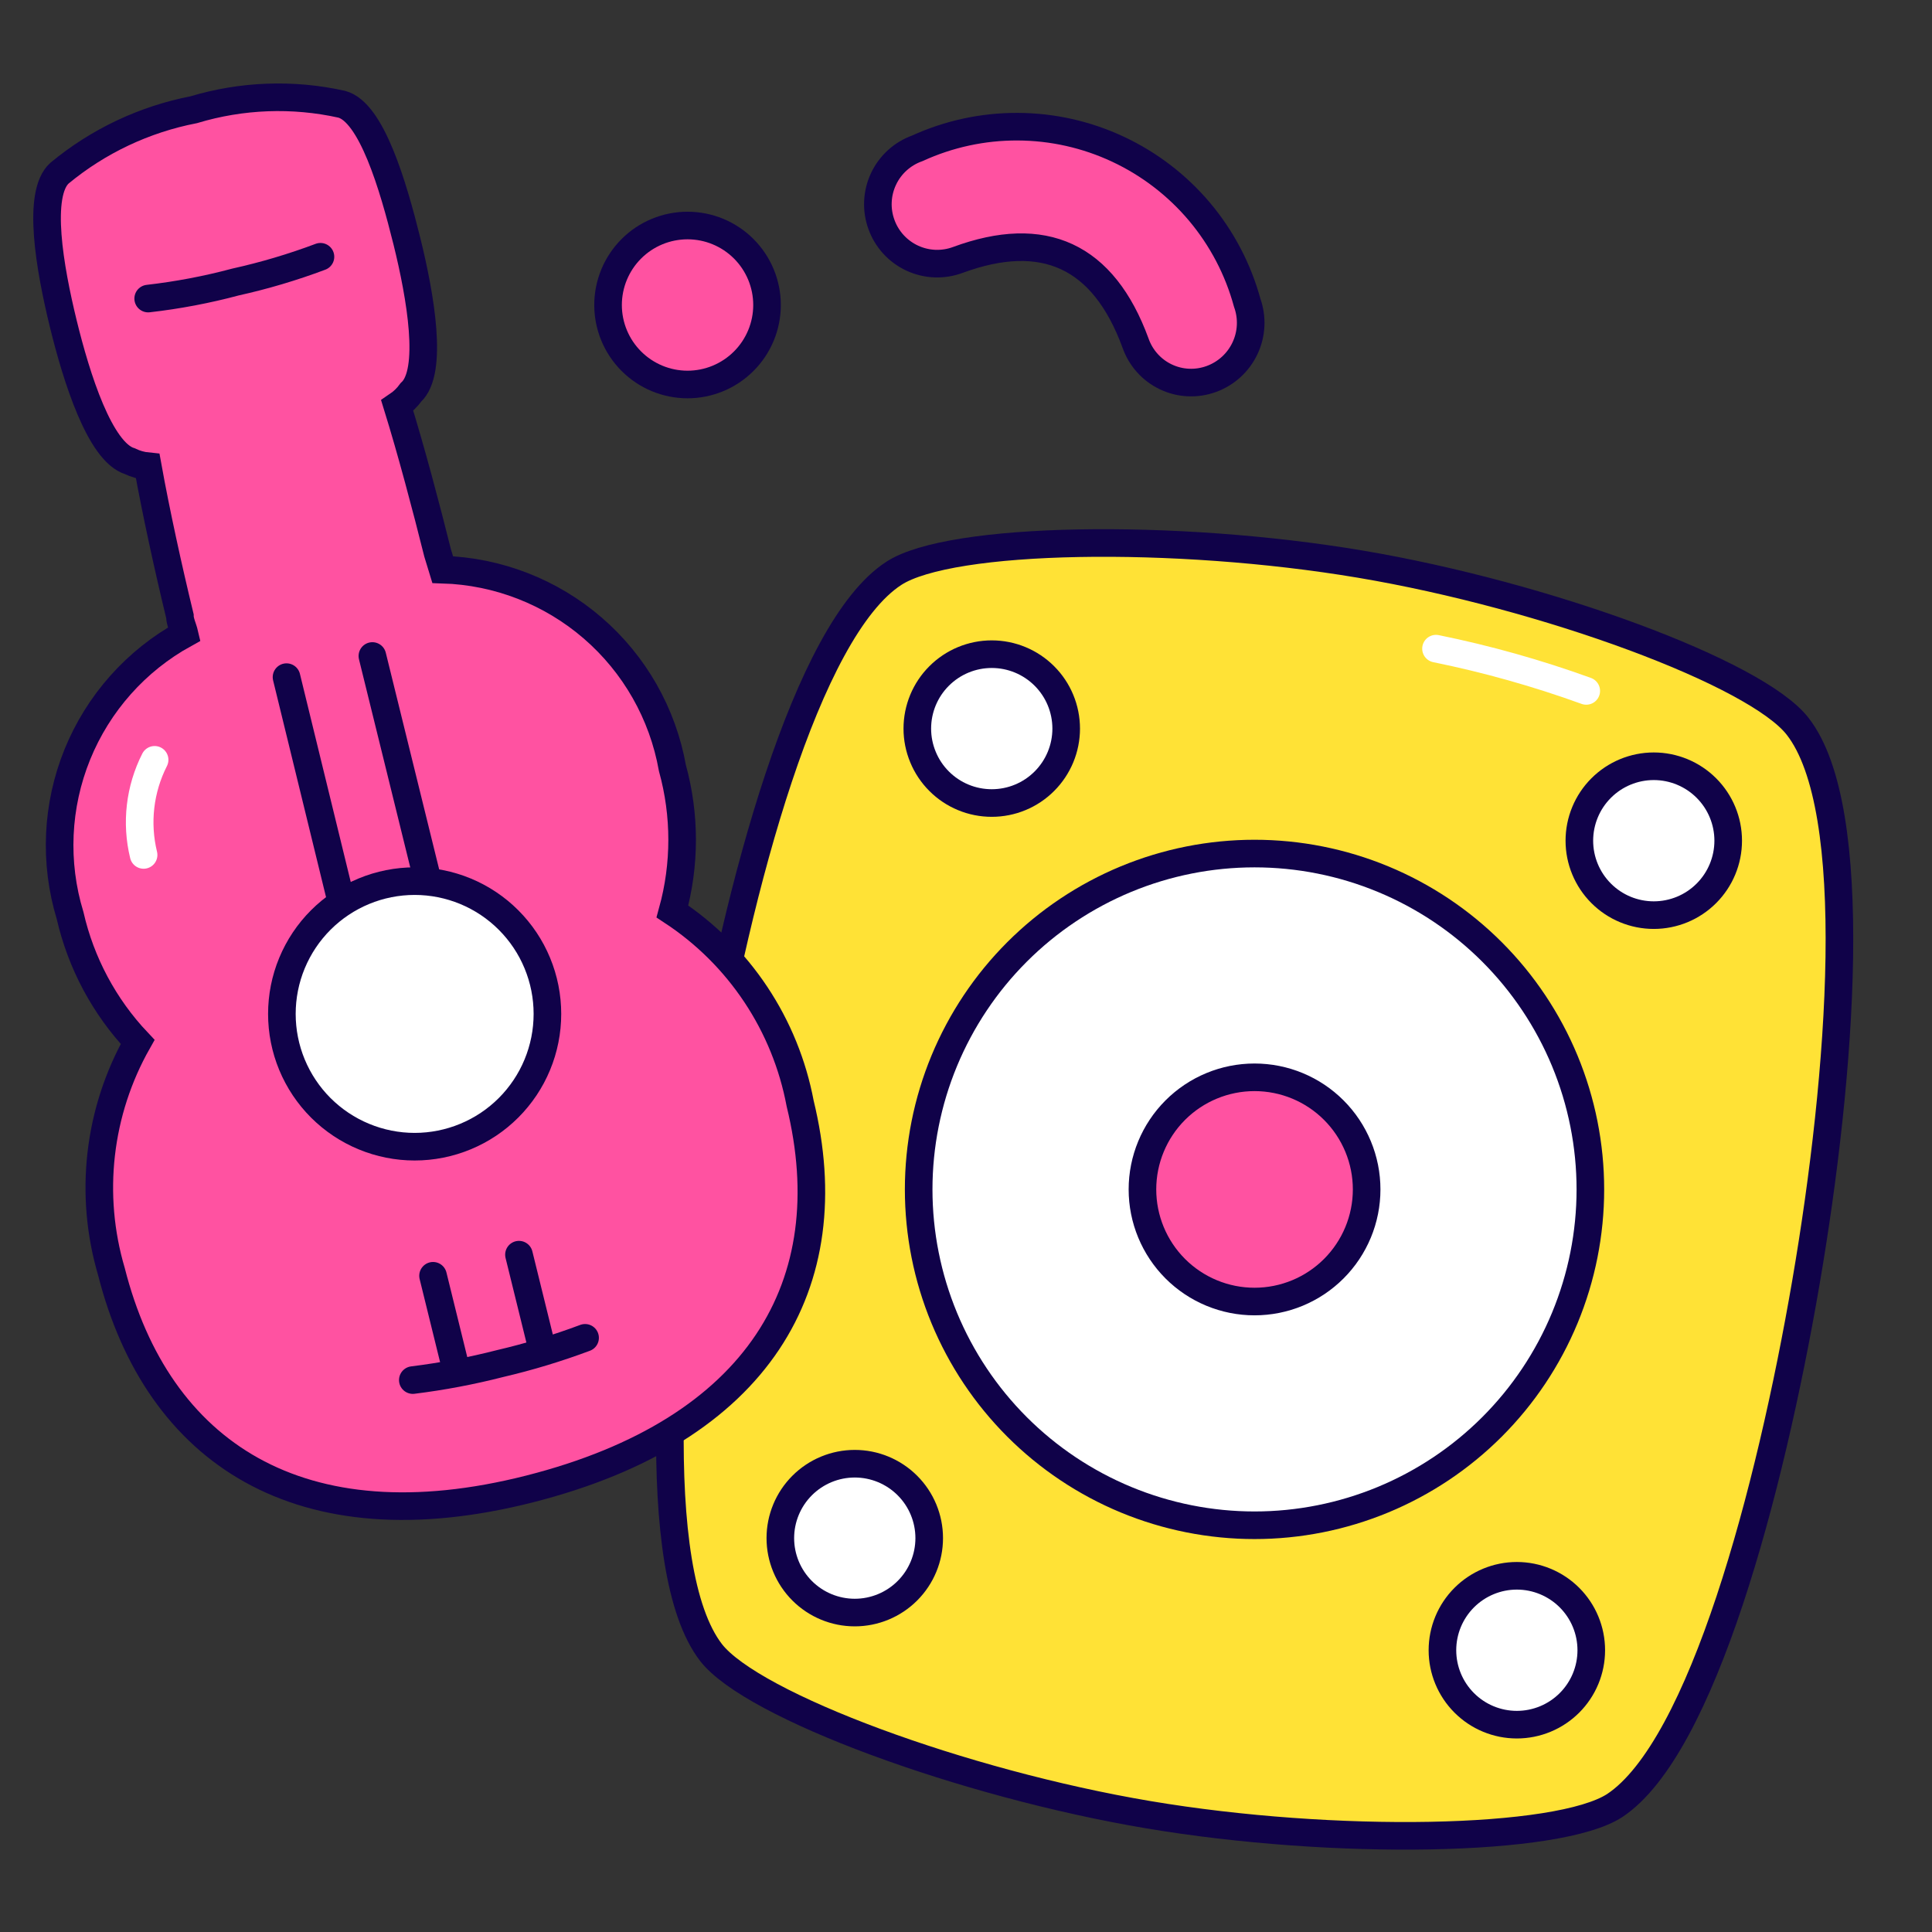
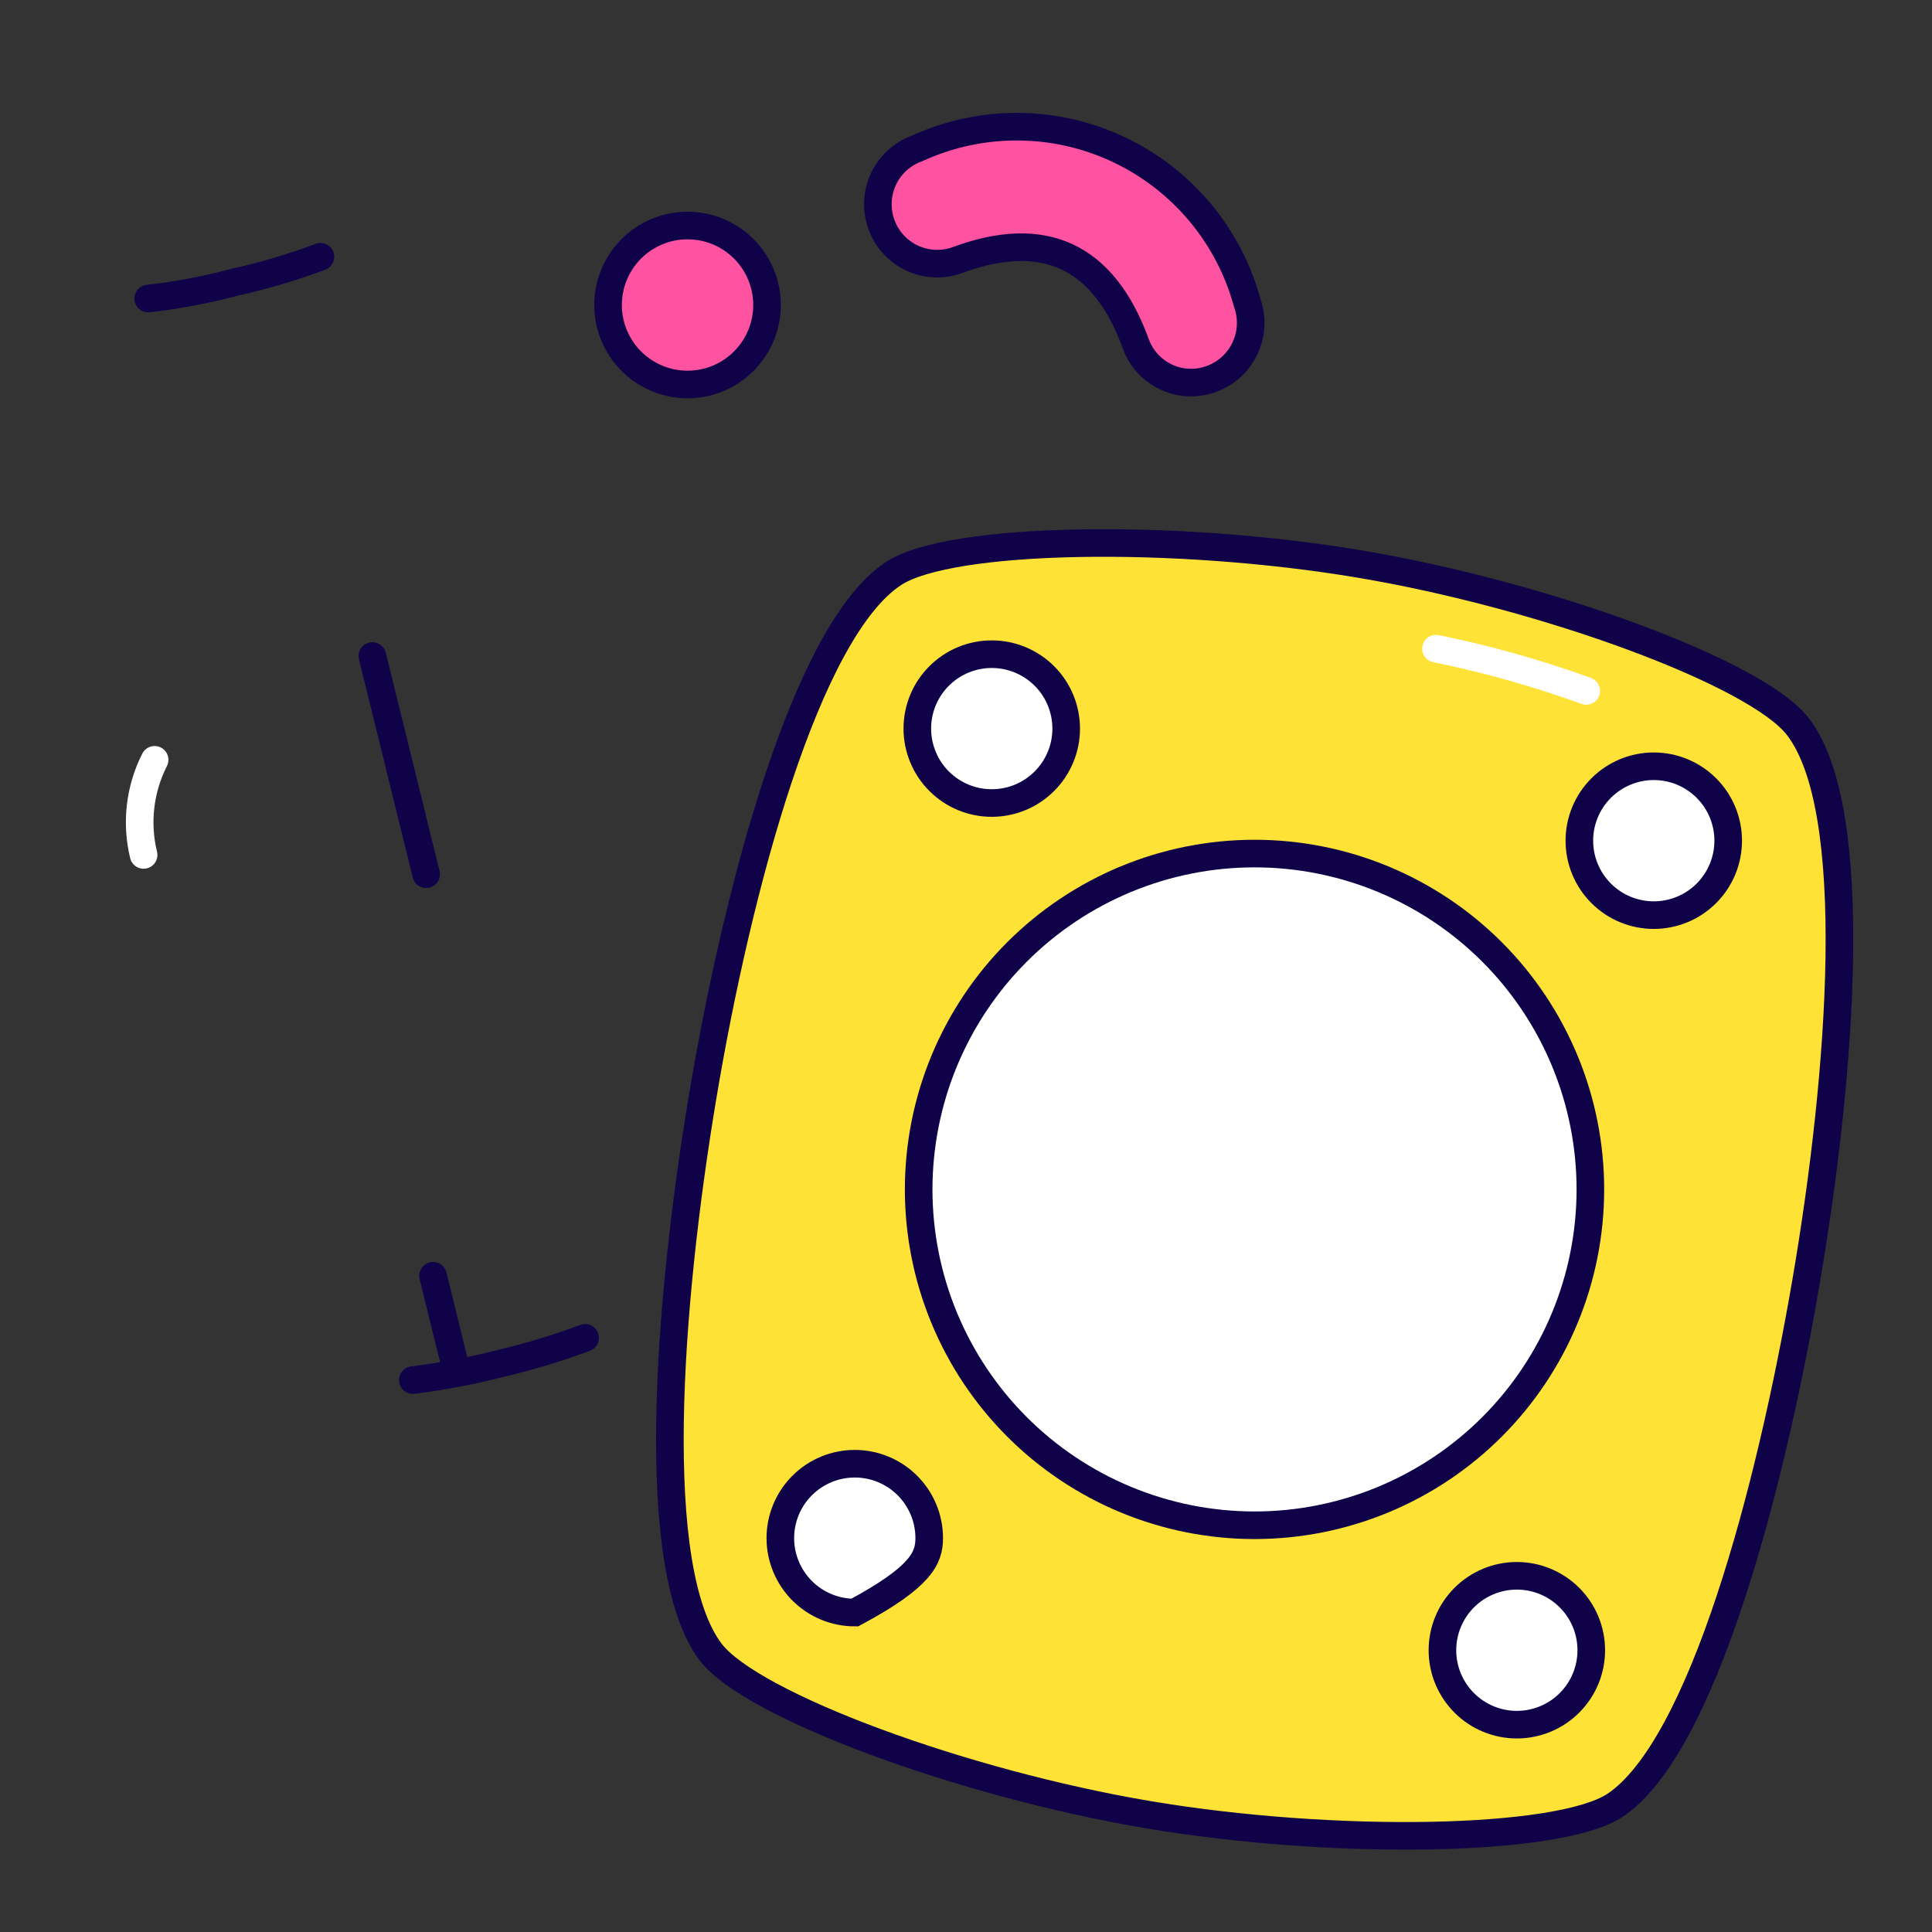
<svg xmlns="http://www.w3.org/2000/svg" width="70" height="70" viewBox="0 0 70 70" fill="none">
  <rect x="0" y="0" width="70" height="70" fill="#333333" stroke="none" />
  <path d="M22.031 11.051C22.031 11.815 22.335 12.547 22.875 13.087C23.415 13.627 24.147 13.931 24.911 13.931C25.675 13.931 26.407 13.627 26.947 13.087C27.487 12.547 27.791 11.815 27.791 11.051C27.791 10.287 27.487 9.554 26.947 9.014C26.407 8.474 25.675 8.171 24.911 8.171C24.147 8.171 23.415 8.474 22.875 9.014C22.335 9.554 22.031 10.287 22.031 11.051Z" fill="#FF52A1" stroke="#100249" stroke-miterlimit="10" />
  <path d="M31.938 8.138C31.84 7.871 31.796 7.588 31.809 7.304C31.821 7.02 31.89 6.742 32.011 6.485C32.131 6.228 32.302 5.997 32.512 5.807C32.723 5.616 32.969 5.469 33.236 5.374C34.378 4.852 35.619 4.584 36.875 4.59C38.13 4.595 39.369 4.873 40.506 5.406C41.643 5.938 42.651 6.711 43.46 7.671C44.268 8.632 44.858 9.756 45.188 10.967C45.381 11.506 45.353 12.099 45.109 12.617C44.866 13.135 44.428 13.535 43.89 13.731C43.624 13.828 43.342 13.872 43.06 13.859C42.777 13.847 42.5 13.778 42.245 13.657C41.989 13.536 41.76 13.366 41.571 13.155C41.382 12.945 41.236 12.699 41.143 12.432C39.978 9.253 37.814 8.271 34.701 9.419C34.436 9.517 34.153 9.562 33.87 9.551C33.587 9.539 33.31 9.472 33.053 9.353C32.796 9.234 32.566 9.065 32.374 8.857C32.183 8.648 32.034 8.404 31.938 8.138Z" fill="#FF52A1" stroke="#100249" stroke-miterlimit="10" />
  <path d="M58.505 65.418C61.668 63.32 64.132 54.032 65.43 46.474C66.729 38.917 67.461 29.295 65.131 26.315C63.633 24.384 56.008 21.571 49.283 20.439C42.558 19.307 34.435 19.441 32.387 20.772C29.224 22.82 26.727 32.158 25.462 39.716C24.197 47.273 23.465 56.895 25.762 59.874C27.26 61.805 34.884 64.619 41.609 65.751C48.334 66.882 56.458 66.749 58.505 65.418Z" fill="#FFE236" stroke="#100249" stroke-miterlimit="10" />
  <path d="M33.285 43.095C33.285 44.693 33.6 46.275 34.211 47.751C34.823 49.228 35.719 50.569 36.849 51.699C37.979 52.829 39.321 53.725 40.797 54.337C42.273 54.948 43.856 55.263 45.454 55.263C47.052 55.263 48.634 54.948 50.11 54.337C51.587 53.725 52.928 52.829 54.058 51.699C55.188 50.569 56.084 49.228 56.696 47.751C57.307 46.275 57.622 44.693 57.622 43.095C57.622 41.497 57.307 39.914 56.696 38.438C56.084 36.962 55.188 35.62 54.058 34.49C52.928 33.36 51.587 32.464 50.11 31.852C48.634 31.241 47.052 30.926 45.454 30.926C43.856 30.926 42.273 31.241 40.797 31.852C39.321 32.464 37.979 33.36 36.849 34.49C35.719 35.62 34.823 36.962 34.211 38.438C33.6 39.914 33.285 41.497 33.285 43.095Z" fill="white" stroke="#100249" stroke-miterlimit="10" />
  <path d="M33.236 26.399C33.236 26.753 33.306 27.103 33.442 27.43C33.577 27.758 33.776 28.055 34.026 28.305C34.277 28.556 34.574 28.755 34.901 28.89C35.228 29.026 35.579 29.095 35.933 29.095C36.287 29.095 36.638 29.026 36.965 28.89C37.292 28.755 37.59 28.556 37.84 28.305C38.09 28.055 38.289 27.758 38.425 27.43C38.56 27.103 38.63 26.753 38.63 26.399C38.63 25.683 38.346 24.997 37.84 24.492C37.334 23.986 36.648 23.702 35.933 23.702C35.218 23.702 34.532 23.986 34.026 24.492C33.52 24.997 33.236 25.683 33.236 26.399Z" fill="white" stroke="#100249" stroke-miterlimit="10" />
  <path d="M57.223 30.46C57.223 31.175 57.507 31.861 58.013 32.367C58.518 32.873 59.204 33.157 59.919 33.157C60.635 33.157 61.321 32.873 61.826 32.367C62.332 31.861 62.616 31.175 62.616 30.46C62.616 29.745 62.332 29.059 61.826 28.553C61.321 28.048 60.635 27.763 59.919 27.763C59.204 27.763 58.518 28.048 58.013 28.553C57.507 29.059 57.223 29.745 57.223 30.46Z" fill="white" stroke="#100249" stroke-miterlimit="10" />
  <path d="M52.262 59.791C52.262 60.506 52.546 61.192 53.052 61.698C53.557 62.204 54.243 62.488 54.958 62.488C55.674 62.488 56.359 62.204 56.865 61.698C57.371 61.192 57.655 60.506 57.655 59.791C57.655 59.076 57.371 58.39 56.865 57.884C56.359 57.379 55.674 57.094 54.958 57.094C54.243 57.094 53.557 57.379 53.052 57.884C52.546 58.39 52.262 59.076 52.262 59.791Z" fill="white" stroke="#100249" stroke-miterlimit="10" />
-   <path d="M28.273 55.729C28.273 56.445 28.558 57.13 29.063 57.636C29.569 58.142 30.255 58.426 30.97 58.426C31.685 58.426 32.371 58.142 32.877 57.636C33.383 57.13 33.667 56.445 33.667 55.729C33.667 55.014 33.383 54.328 32.877 53.823C32.371 53.317 31.685 53.033 30.97 53.033C30.255 53.033 29.569 53.317 29.063 53.823C28.558 54.328 28.273 55.014 28.273 55.729Z" fill="white" stroke="#100249" stroke-miterlimit="10" />
-   <path d="M41.393 43.095C41.393 44.172 41.821 45.205 42.582 45.967C43.344 46.729 44.377 47.157 45.454 47.157C46.532 47.157 47.565 46.729 48.326 45.967C49.088 45.205 49.516 44.172 49.516 43.095C49.516 42.018 49.088 40.985 48.326 40.223C47.565 39.461 46.532 39.033 45.454 39.033C44.377 39.033 43.344 39.461 42.582 40.223C41.821 40.985 41.393 42.018 41.393 43.095Z" fill="#FF52A1" stroke="#100249" stroke-miterlimit="10" />
+   <path d="M28.273 55.729C28.273 56.445 28.558 57.13 29.063 57.636C29.569 58.142 30.255 58.426 30.97 58.426C33.383 57.13 33.667 56.445 33.667 55.729C33.667 55.014 33.383 54.328 32.877 53.823C32.371 53.317 31.685 53.033 30.97 53.033C30.255 53.033 29.569 53.317 29.063 53.823C28.558 54.328 28.273 55.014 28.273 55.729Z" fill="white" stroke="#100249" stroke-miterlimit="10" />
  <path d="M52.029 23.502C53.879 23.878 55.698 24.39 57.473 25.033" stroke="white" stroke-miterlimit="10" stroke-linecap="round" />
-   <path d="M24.363 33.024C24.832 31.324 24.832 29.53 24.363 27.83C24.012 25.858 22.994 24.067 21.478 22.757C19.962 21.448 18.042 20.7 16.04 20.639L15.857 20.04C15.441 18.375 14.908 16.361 14.392 14.696C14.585 14.566 14.755 14.402 14.891 14.213C15.707 13.464 15.241 10.751 14.742 8.737C14.242 6.723 13.46 4.059 12.378 3.776C10.603 3.383 8.758 3.452 7.018 3.976C5.231 4.323 3.559 5.112 2.157 6.273C1.325 7.022 1.807 9.736 2.29 11.716C2.773 13.697 3.622 16.377 4.704 16.71C4.908 16.809 5.128 16.871 5.353 16.893C5.653 18.558 6.102 20.606 6.518 22.32C6.518 22.52 6.635 22.753 6.685 22.969C4.928 23.936 3.557 25.478 2.802 27.336C2.048 29.194 1.955 31.255 2.54 33.173C2.933 34.89 3.778 36.471 4.987 37.751C4.279 39.004 3.83 40.387 3.667 41.816C3.504 43.246 3.63 44.694 4.038 46.075C5.703 52.633 10.863 56.062 19.186 53.948C27.509 51.834 30.589 46.524 28.991 39.982C28.726 38.571 28.18 37.227 27.385 36.032C26.59 34.836 25.562 33.813 24.363 33.024Z" fill="#FF52A1" stroke="#100249" stroke-miterlimit="10" />
  <path d="M14.957 50.003C16.023 49.871 17.079 49.671 18.12 49.404C19.165 49.16 20.194 48.848 21.199 48.472" stroke="#100249" stroke-miterlimit="10" stroke-linecap="round" />
  <path d="M5.369 10.818C6.437 10.696 7.494 10.496 8.532 10.218C9.579 9.986 10.608 9.68 11.611 9.303" stroke="#100249" stroke-miterlimit="10" stroke-linecap="round" />
-   <path d="M10.213 36.736C10.213 37.368 10.337 37.993 10.579 38.577C10.821 39.16 11.175 39.691 11.622 40.138C12.069 40.584 12.599 40.939 13.183 41.18C13.766 41.422 14.392 41.547 15.024 41.547C15.655 41.547 16.281 41.422 16.865 41.18C17.448 40.939 17.979 40.584 18.425 40.138C18.872 39.691 19.227 39.16 19.468 38.577C19.71 37.993 19.834 37.368 19.834 36.736C19.834 36.104 19.71 35.478 19.468 34.895C19.227 34.311 18.872 33.781 18.425 33.334C17.979 32.887 17.448 32.533 16.865 32.291C16.281 32.05 15.655 31.925 15.024 31.925C14.392 31.925 13.766 32.05 13.183 32.291C12.599 32.533 12.069 32.887 11.622 33.334C11.175 33.781 10.821 34.311 10.579 34.895C10.337 35.478 10.213 36.104 10.213 36.736Z" fill="white" stroke="#100249" stroke-miterlimit="10" />
  <path d="M15.69 46.224L16.522 49.604" stroke="#100249" stroke-miterlimit="10" stroke-linecap="round" />
-   <path d="M18.803 45.459L19.635 48.838" stroke="#100249" stroke-miterlimit="10" stroke-linecap="round" />
-   <path d="M10.381 24.534L12.312 32.441" stroke="#100249" stroke-miterlimit="10" stroke-linecap="round" />
  <path d="M13.492 23.768L15.44 31.675" stroke="#100249" stroke-miterlimit="10" stroke-linecap="round" />
  <path d="M5.203 30.976C4.92 29.817 5.062 28.595 5.602 27.53" stroke="white" stroke-miterlimit="10" stroke-linecap="round" />
</svg>